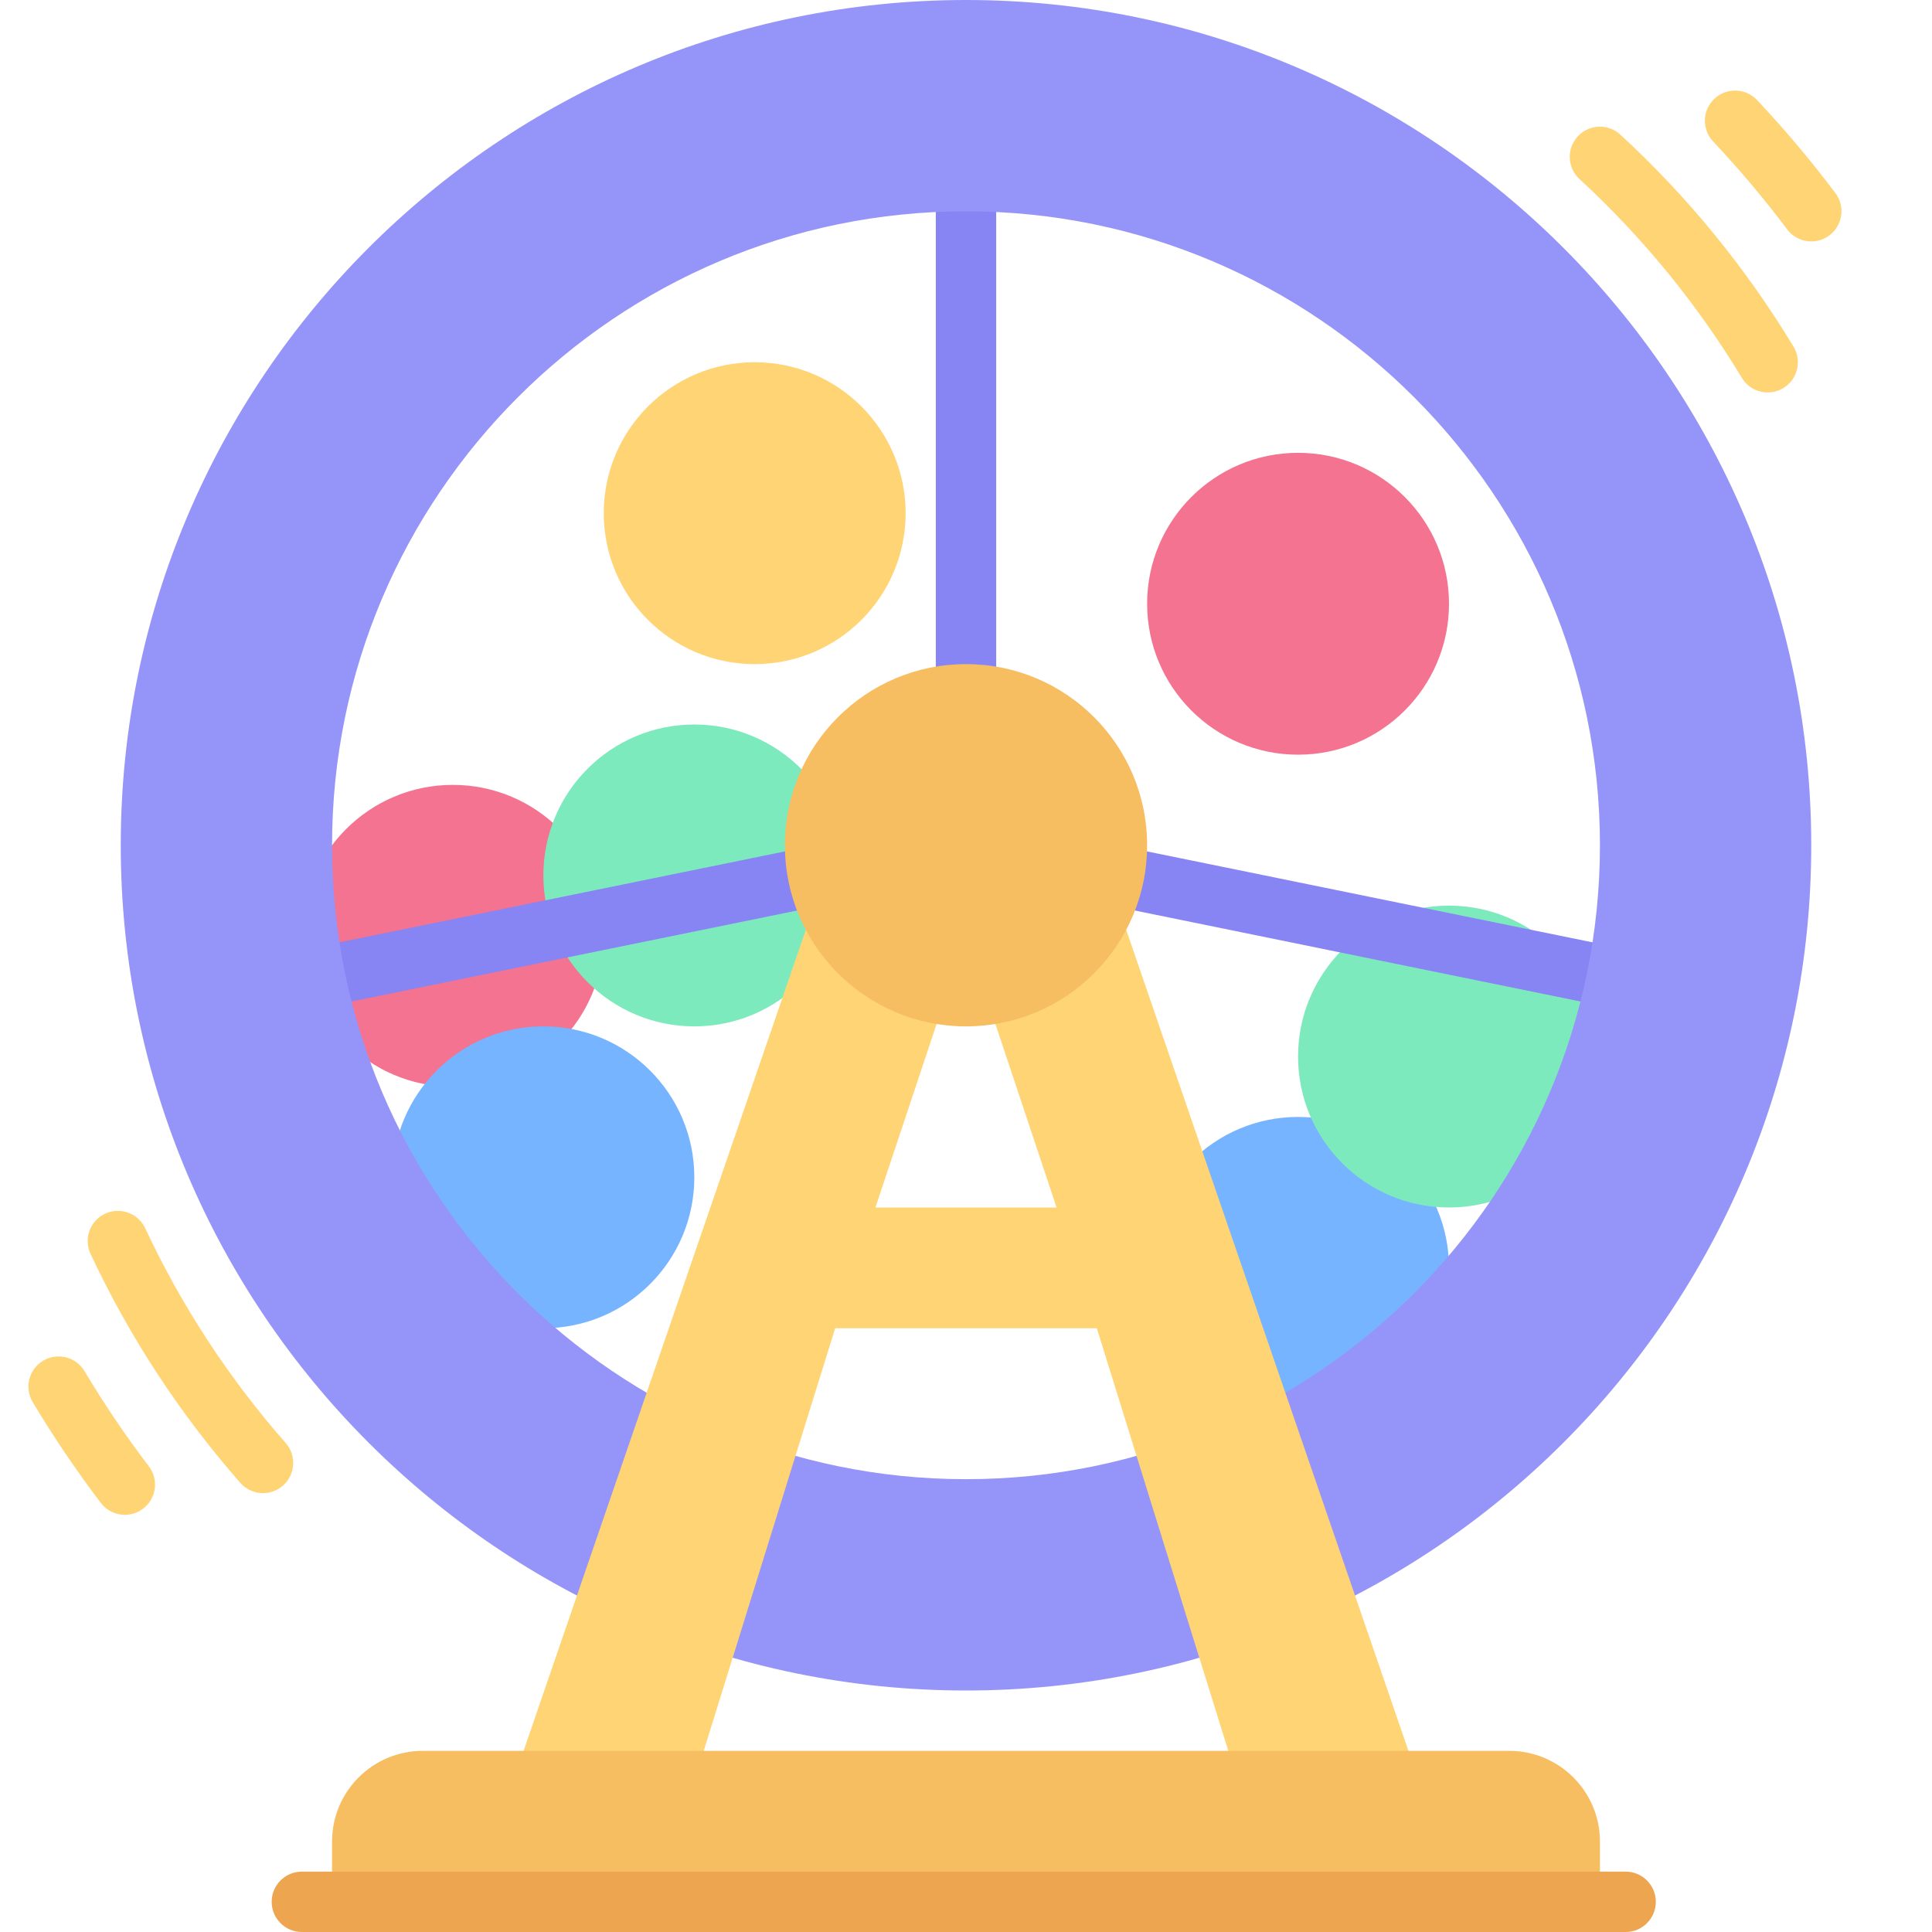
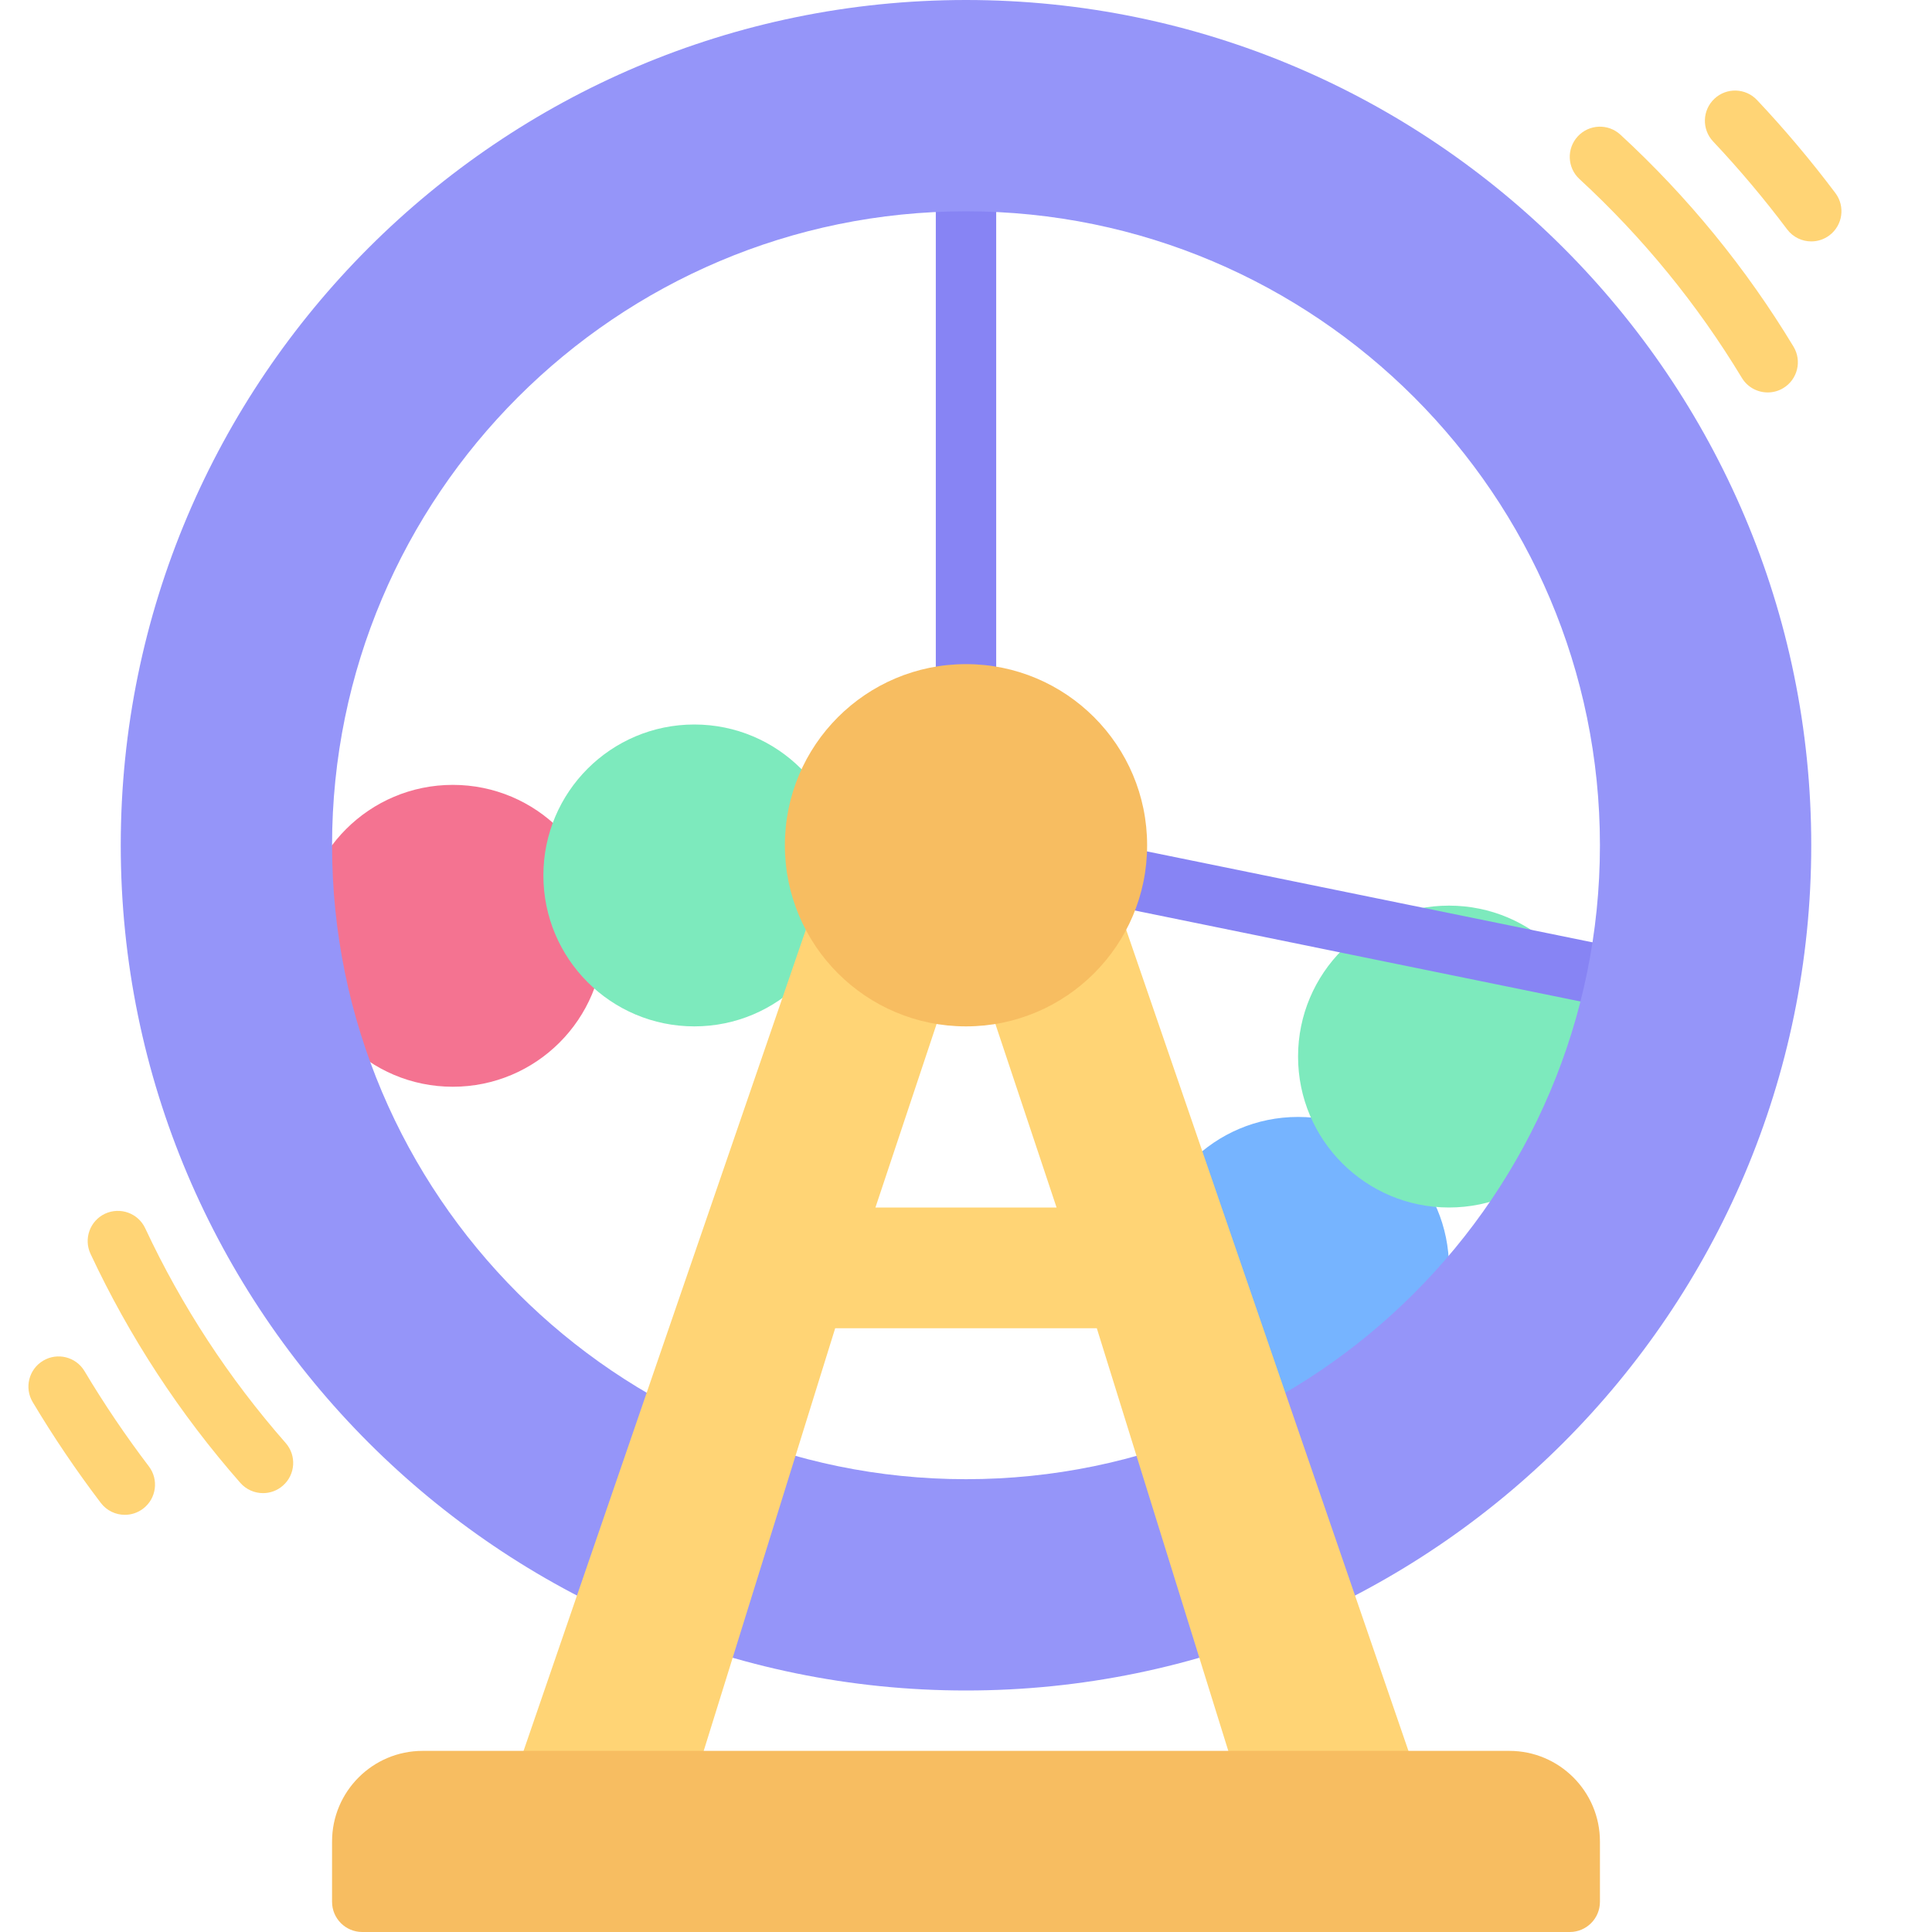
<svg xmlns="http://www.w3.org/2000/svg" width="320" height="320" viewBox="0 0 320 320" fill="none">
  <path d="M75 180C88.807 180 100 168.807 100 155C100 141.193 88.807 130 75 130C61.193 130 50 141.193 50 155C50 168.807 61.193 180 75 180Z" fill="#F47391" />
-   <path d="M90 220C103.807 220 115 208.807 115 195C115 181.193 103.807 170 90 170C76.193 170 65 181.193 65 195C65 208.807 76.193 220 90 220Z" fill="#76B4FF" />
  <path d="M115 170C128.807 170 140 158.807 140 145C140 131.193 128.807 120 115 120C101.193 120 90 131.193 90 145C90 158.807 101.193 170 115 170Z" fill="#7DEABD" />
  <path d="M215 235C228.807 235 240 223.807 240 210C240 196.193 228.807 185 215 185C201.193 185 190 196.193 190 210C190 223.807 201.193 235 215 235Z" fill="#76B4FF" />
  <path d="M240 200C253.807 200 265 188.807 265 175C265 161.193 253.807 150 240 150C226.193 150 215 161.193 215 175C215 188.807 226.193 200 240 200Z" fill="#7DEABD" />
-   <path d="M215 125C228.807 125 240 113.807 240 100C240 86.193 228.807 75 215 75C201.193 75 190 86.193 190 100C190 113.807 201.193 125 215 125Z" fill="#F47391" />
-   <path d="M125 110C138.807 110 150 98.807 150 85C150 71.193 138.807 60 125 60C111.193 60 100 71.193 100 85C100 98.807 111.193 110 125 110Z" fill="#FFD475" />
  <path d="M160 120C157.239 120 155 117.764 155 115V30C155 27.236 157.239 25 160 25C162.761 25 165 27.236 165 30V115C165 117.764 162.761 120 160 120Z" fill="#8784F4" />
-   <path d="M52.214 167.002C49.887 167.002 47.802 165.371 47.319 163.003C46.767 160.298 48.513 157.656 51.218 157.105L134.501 140.103C137.219 139.551 139.848 141.294 140.402 143.999C140.954 146.704 139.208 149.346 136.503 149.897L53.219 166.899C52.88 166.968 52.546 167.002 52.214 167.002Z" fill="#8784F4" />
  <path d="M267.783 167.002C267.45 167.002 267.116 166.968 266.777 166.899L183.493 149.897C180.788 149.346 179.042 146.704 179.594 143.999C180.143 141.294 182.768 139.551 185.495 140.103L268.779 157.105C271.484 157.656 273.229 160.298 272.678 163.003C272.194 165.371 270.109 167.002 267.783 167.002Z" fill="#8784F4" />
  <path d="M300.007 39.985C298.486 39.985 296.987 39.297 296.004 37.988C292.212 32.939 288.086 28.037 283.743 23.428C281.851 21.421 281.943 18.252 283.955 16.362C285.962 14.463 289.129 14.56 291.023 16.572C295.62 21.45 299.985 26.636 304.002 31.982C305.659 34.189 305.213 37.324 303.005 38.984C302.105 39.658 301.052 39.985 300.007 39.985Z" fill="#FFD475" />
  <path d="M20.681 250.903C19.17 250.903 17.681 250.224 16.697 248.93C12.642 243.593 8.845 237.978 5.415 232.231C3.999 229.858 4.773 226.792 7.144 225.375C9.509 223.959 12.583 224.731 13.999 227.104C17.241 232.534 20.825 237.836 24.656 242.875C26.328 245.073 25.901 248.212 23.704 249.882C22.798 250.571 21.736 250.903 20.681 250.903Z" fill="#FFD475" />
  <path d="M292.788 65C291.094 65 289.443 64.141 288.503 62.583C281.147 50.405 272.099 39.326 261.611 29.658C259.58 27.788 259.453 24.624 261.323 22.593C263.191 20.567 266.352 20.43 268.389 22.305C279.573 32.612 289.219 44.424 297.063 57.417C298.491 59.78 297.732 62.852 295.369 64.282C294.56 64.771 293.667 65 292.788 65Z" fill="#FFD475" />
  <path d="M160 0C82.8 0 20 62.8 20 140C20 217.2 82.8 280 160 280C237.2 280 300 217.2 300 140C300 62.8 237.2 0 160 0ZM160 245C102.1 245 55 197.9 55 140C55 82.1 102.1 35 160 35C217.9 35 265 82.1 265 140C265 197.9 217.9 245 160 245Z" fill="#9595F9" />
  <path d="M205 295H235L180 135H140L85 295H115L138.333 220H181.667L205 295ZM145 200L160 155L175 200H145Z" fill="#FFD475" />
  <path d="M160 170C176.569 170 190 156.569 190 140C190 123.431 176.569 110 160 110C143.431 110 130 123.431 130 140C130 156.569 143.431 170 160 170Z" fill="#F7BD61" />
  <path d="M250 290H70C61.728 290 55 296.729 55 305V315C55 317.764 57.239 320 60 320H260C262.761 320 265 317.764 265 315V305C265 296.729 258.271 290 250 290Z" fill="#F7BD61" />
-   <path d="M269.255 320H50C47.239 320 45 317.764 45 315C45 312.236 47.239 310 50 310H269.255C272.017 310 274.255 312.236 274.255 315C274.255 317.764 272.017 320 269.255 320Z" fill="#EDA54F" />
  <path d="M43.565 247.309C42.176 247.309 40.794 246.733 39.805 245.61C29.766 234.175 21.417 221.411 14.993 207.676C13.824 205.176 14.903 202.197 17.403 201.025C19.913 199.868 22.881 200.937 24.051 203.437C30.076 216.318 37.904 228.286 47.32 239.009C49.141 241.084 48.936 244.243 46.861 246.064C45.914 246.899 44.737 247.309 43.565 247.309Z" fill="#FFD475" />
</svg>